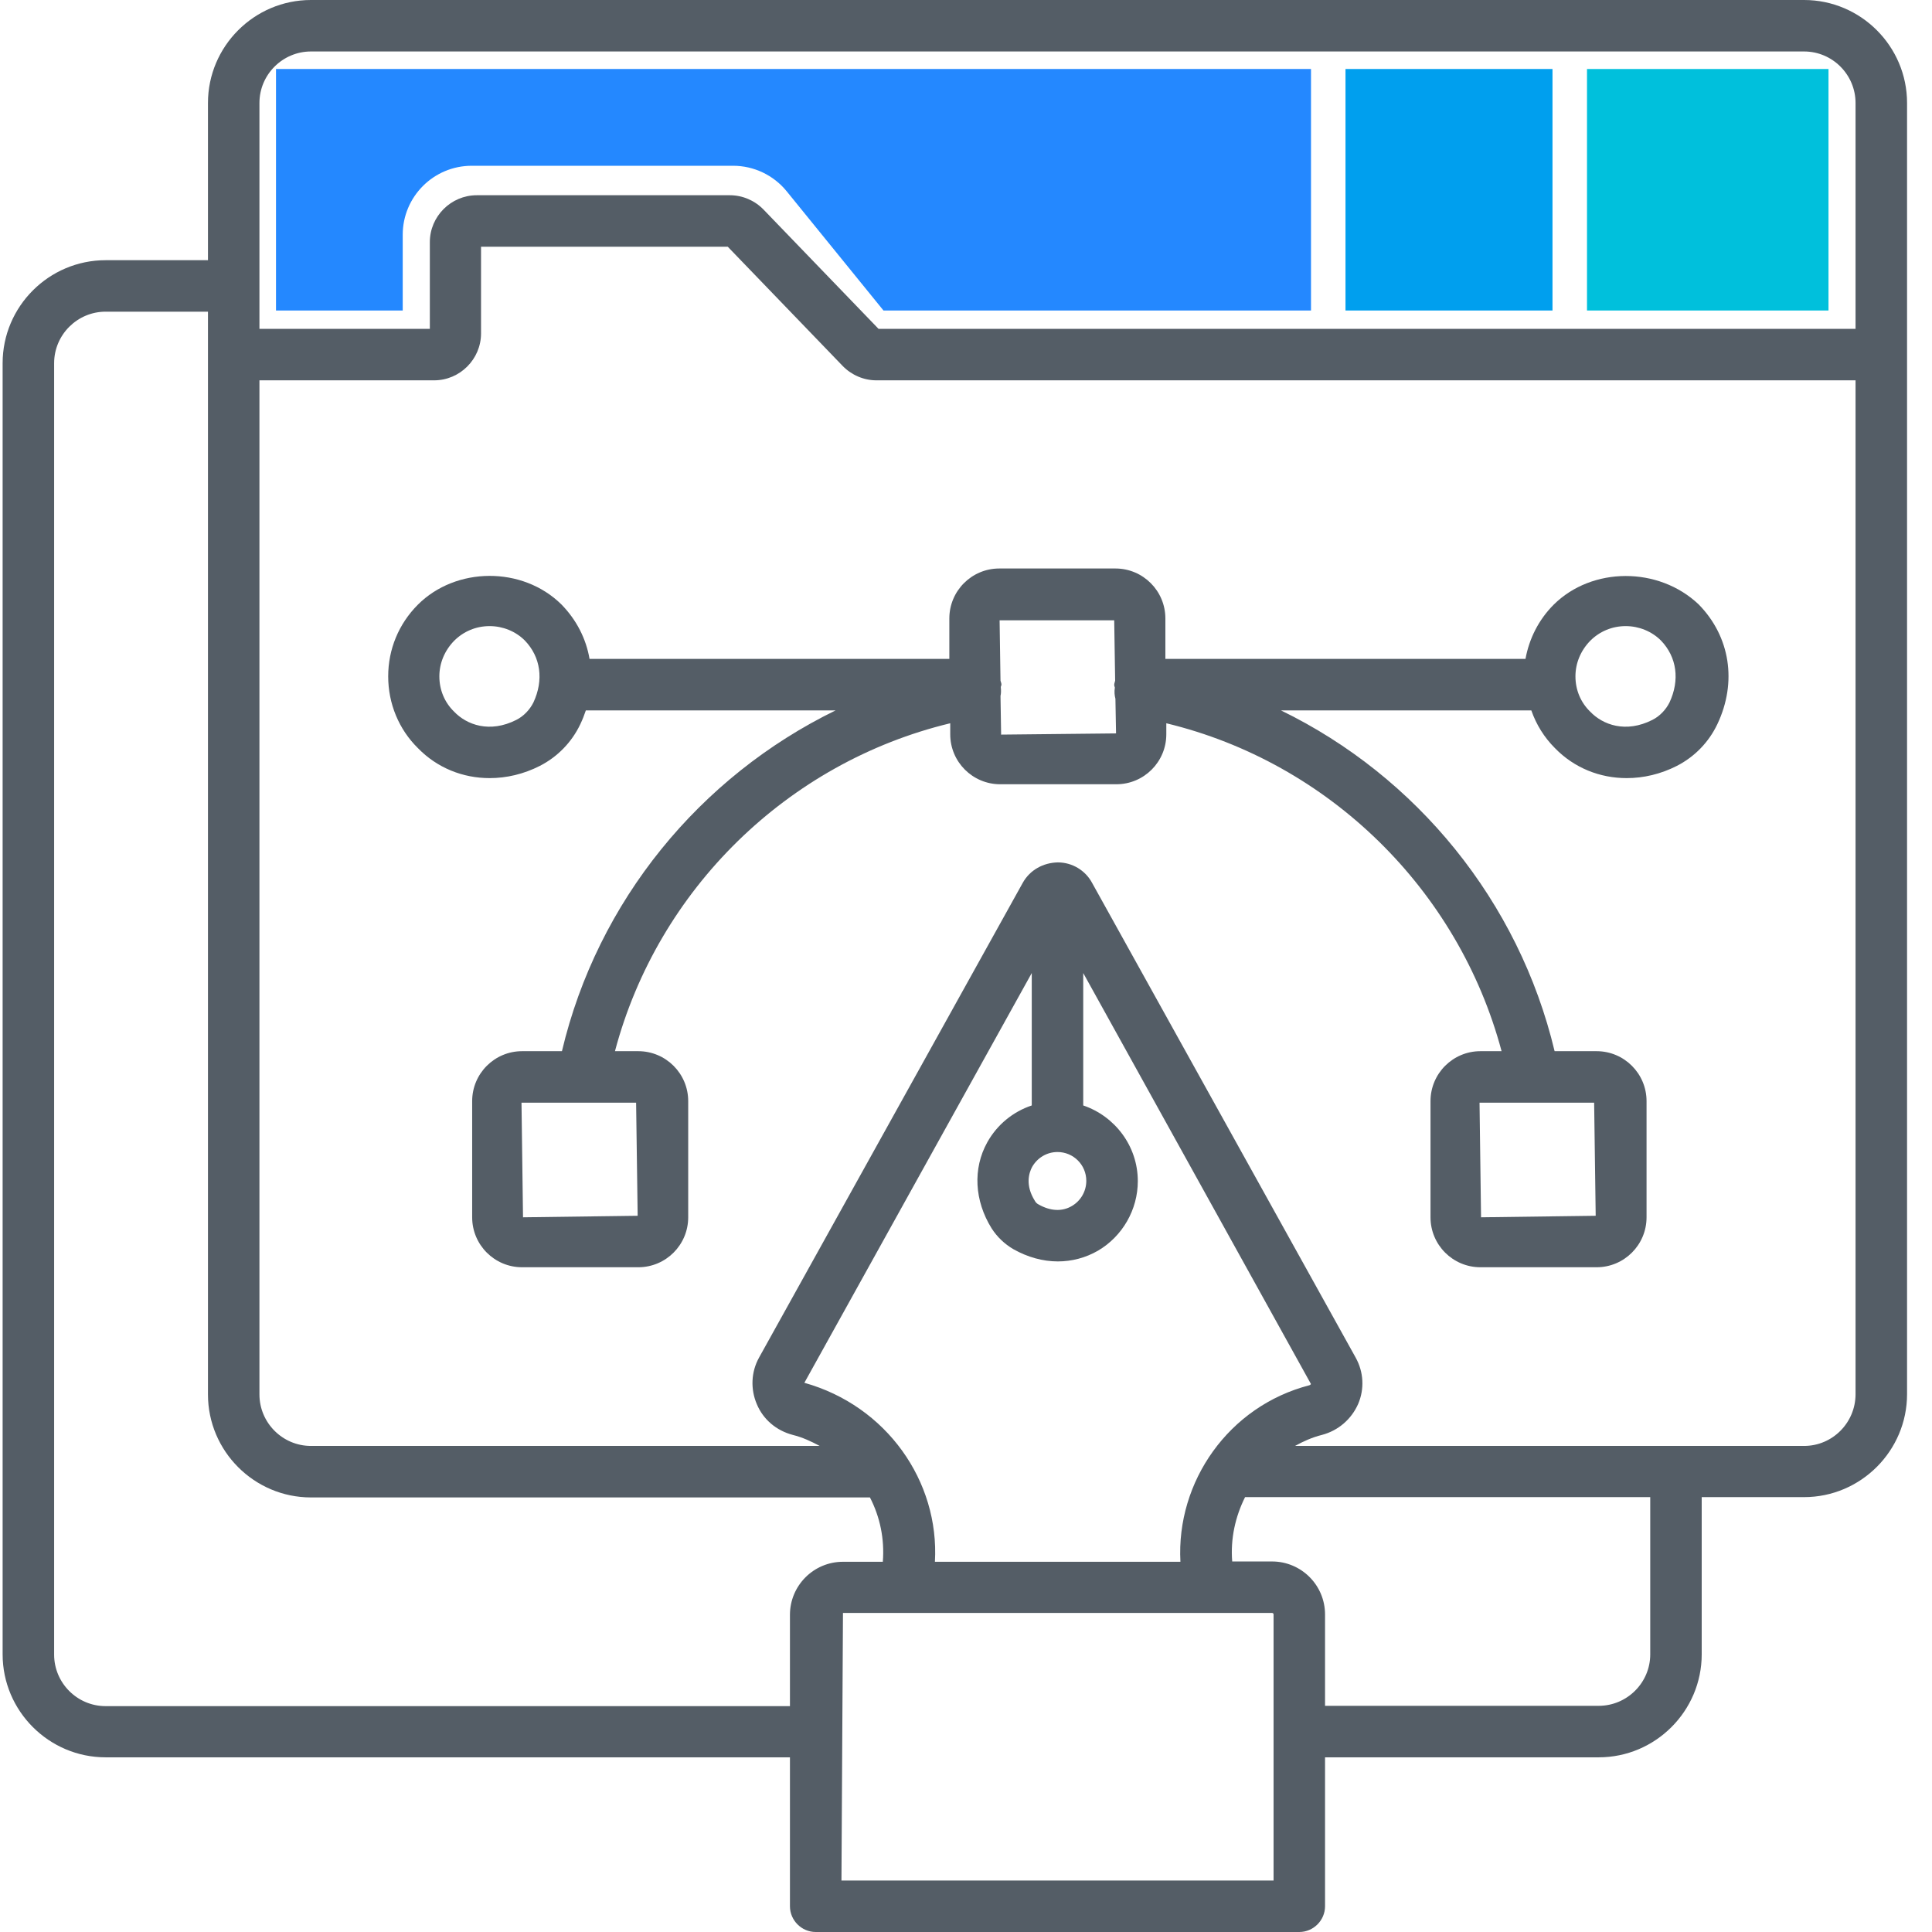
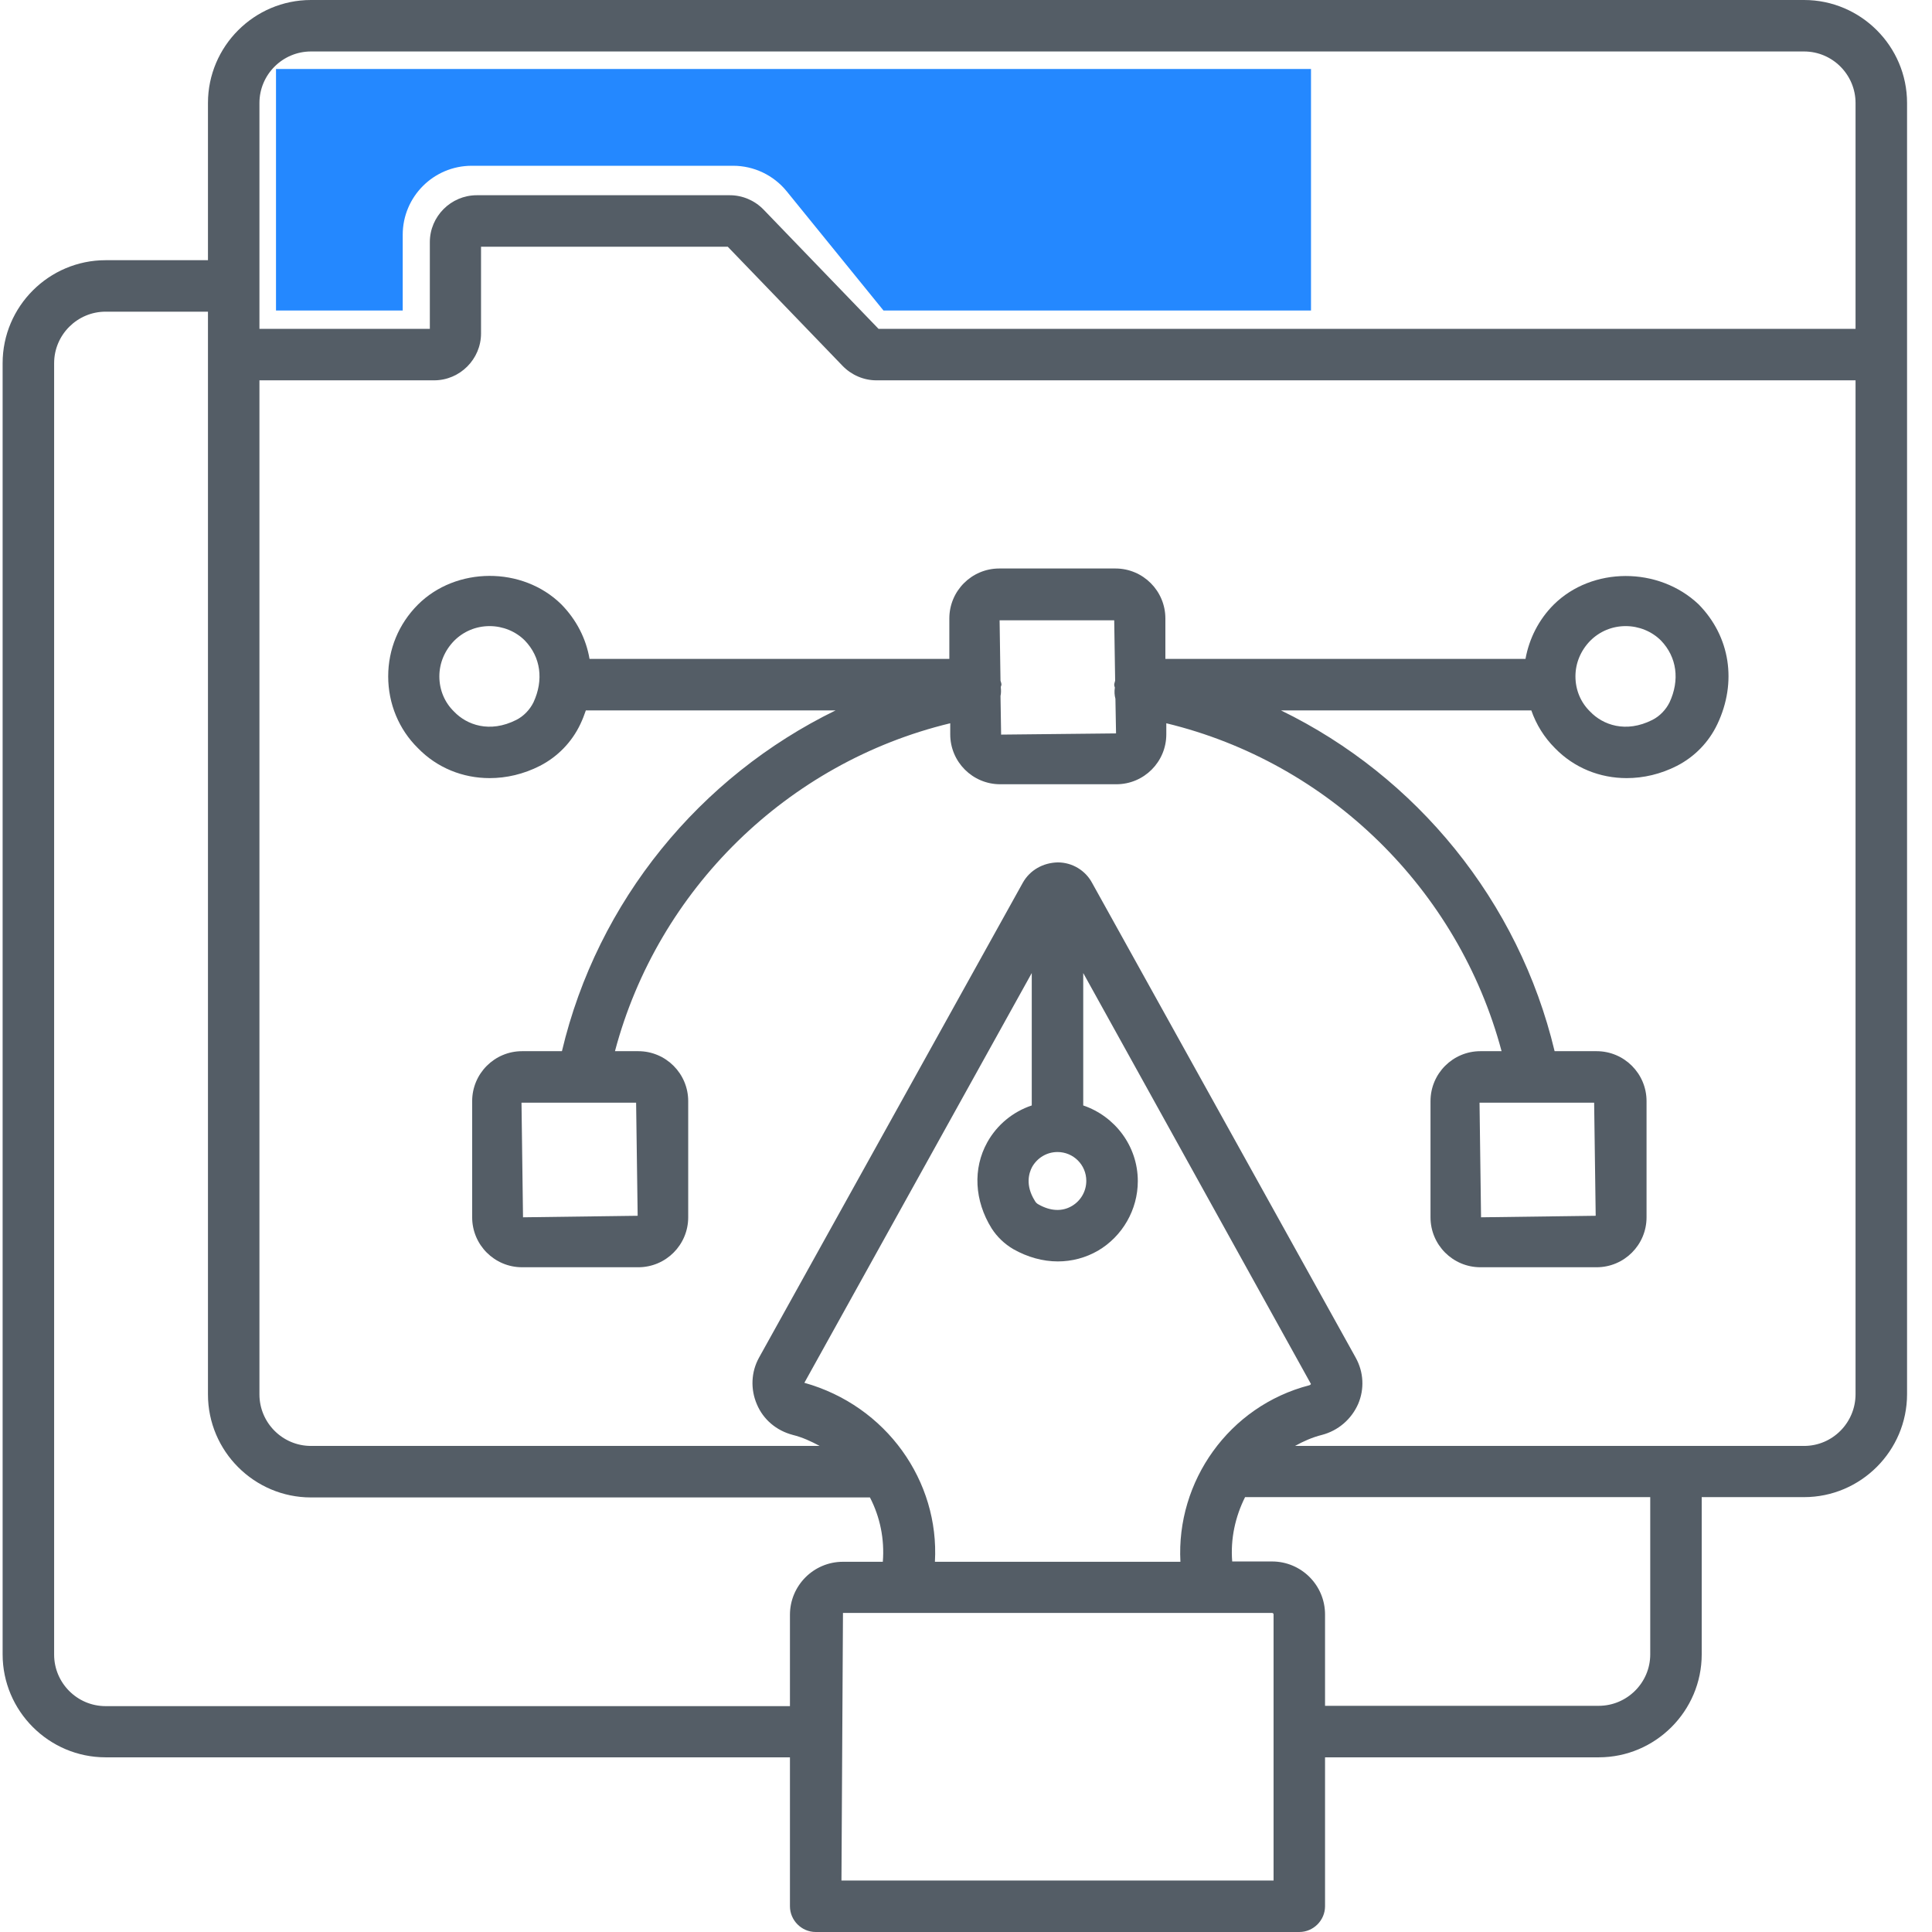
<svg xmlns="http://www.w3.org/2000/svg" width="56" height="56" viewBox="0 0 56 56" fill="none">
-   <path d="M49.955 7.613C51.119 7.613 52.061 6.671 52.061 5.508C52.061 4.344 51.119 3.402 49.955 3.402C48.792 3.402 47.85 4.344 47.85 5.508C47.85 6.671 48.8 7.613 49.955 7.613ZM49.955 4.904C50.293 4.904 50.568 5.179 50.568 5.517C50.568 5.854 50.293 6.13 49.955 6.13C49.609 6.13 49.342 5.863 49.342 5.517C49.342 5.17 49.618 4.904 49.955 4.904Z" fill="#545D66" />
  <path d="M52.292 0H9.013C7.369 0 6.028 1.341 6.028 2.985V7.542H3.061C1.418 7.542 0.076 8.883 0.076 10.527V47.952C0.076 49.595 1.418 50.937 3.061 50.937H22.897V55.254C22.897 55.662 23.235 56 23.643 56H37.661C38.07 56 38.407 55.662 38.407 55.254V50.937H46.34C47.983 50.937 49.325 49.595 49.325 47.952V43.395H52.292C53.935 43.395 55.277 42.053 55.277 40.41V2.985C55.277 1.341 53.935 0 52.292 0ZM7.52 2.985C7.52 2.159 8.195 1.492 9.013 1.492H52.292C53.118 1.492 53.784 2.168 53.784 2.985V9.532H25.465L22.133 6.076C21.876 5.81 21.52 5.659 21.156 5.659H13.819C13.072 5.659 12.459 6.272 12.459 7.018V9.532H7.52V2.985ZM3.061 49.453C2.235 49.453 1.569 48.778 1.569 47.961V10.527C1.569 9.701 2.244 9.034 3.061 9.034H6.028V40.419C6.028 42.062 7.369 43.404 9.013 43.404H25.216C25.509 43.972 25.642 44.612 25.589 45.269H24.434C23.581 45.269 22.897 45.962 22.897 46.806V49.453H3.061ZM29.915 33.827C30.066 33.561 30.341 33.392 30.652 33.392C31.114 33.392 31.487 33.765 31.487 34.227C31.487 34.529 31.327 34.805 31.07 34.956C30.786 35.124 30.448 35.107 30.102 34.911C30.056 34.888 30.018 34.85 29.995 34.805C29.711 34.352 29.826 33.996 29.915 33.827ZM29.906 32.042C29.359 32.224 28.899 32.604 28.618 33.108C28.192 33.872 28.245 34.805 28.742 35.604C28.902 35.853 29.116 36.057 29.373 36.208C29.782 36.439 30.226 36.563 30.661 36.563C31.07 36.563 31.47 36.457 31.825 36.252C32.536 35.835 32.98 35.062 32.98 34.236C32.98 33.215 32.313 32.353 31.398 32.042V28.204L37.999 40.117C37.99 40.126 37.981 40.143 37.954 40.152C35.618 40.756 34.09 42.942 34.215 45.269H27.099C27.232 42.933 25.695 40.748 23.315 40.081L29.906 28.204V32.042ZM36.915 54.508H24.39L24.434 46.752H36.871C36.897 46.752 36.915 46.77 36.915 46.797V54.508ZM47.833 47.952C47.833 48.778 47.157 49.444 46.34 49.444H38.407V46.797C38.407 45.944 37.715 45.26 36.871 45.26H35.716C35.663 44.603 35.805 43.963 36.089 43.395H47.833V47.952ZM52.292 41.911H37.537C37.777 41.778 38.034 41.662 38.319 41.591C38.789 41.467 39.171 41.138 39.367 40.694C39.553 40.259 39.527 39.77 39.296 39.353L31.656 25.593C31.461 25.228 31.079 24.997 30.661 24.997C30.235 25.006 29.853 25.22 29.648 25.584L22 39.353C21.769 39.77 21.751 40.268 21.938 40.703C22.124 41.147 22.506 41.467 22.977 41.591C23.262 41.662 23.51 41.778 23.759 41.911H9.013C8.187 41.911 7.52 41.236 7.52 40.419V11.024H12.584C13.33 11.024 13.943 10.411 13.943 9.665V7.151H21.094L24.425 10.607C24.683 10.873 25.038 11.024 25.402 11.024H53.784V40.41C53.784 41.236 53.118 41.911 52.292 41.911Z" fill="#545D66" />
  <path d="M45.035 17.526C44.599 17.962 44.324 18.512 44.217 19.099H33.779V17.926C33.779 17.127 33.131 16.478 32.331 16.478H28.965C28.165 16.478 27.517 17.127 27.517 17.926V19.099H17.088C16.99 18.521 16.715 17.971 16.271 17.518C15.142 16.407 13.215 16.425 12.113 17.526C11.554 18.086 11.252 18.823 11.252 19.605C11.252 20.396 11.562 21.142 12.113 21.684C12.673 22.261 13.419 22.554 14.192 22.554C14.681 22.554 15.178 22.439 15.649 22.199C16.162 21.936 16.574 21.512 16.821 20.991C16.884 20.858 16.937 20.724 16.981 20.591H24.221C20.286 22.51 17.319 26.117 16.288 30.469H15.133C14.334 30.469 13.686 31.118 13.686 31.917V35.284C13.686 36.084 14.334 36.732 15.133 36.732H18.5C19.3 36.732 19.948 36.084 19.948 35.284V31.917C19.948 31.118 19.3 30.469 18.5 30.469H17.825C19.069 25.779 22.826 22.101 27.543 20.964V21.284C27.543 22.084 28.192 22.732 28.991 22.732H32.358C33.158 22.732 33.806 22.084 33.806 21.284V20.964C38.514 22.101 42.272 25.779 43.524 30.469H42.911C42.112 30.469 41.464 31.118 41.464 31.917V35.284C41.464 36.084 42.112 36.732 42.911 36.732H46.278C47.078 36.732 47.726 36.084 47.726 35.284V31.917C47.726 31.118 47.078 30.469 46.278 30.469H45.061C44.022 26.117 41.055 22.501 37.129 20.591H44.386C44.528 21 44.759 21.373 45.07 21.684C45.63 22.261 46.376 22.554 47.149 22.554C47.637 22.554 48.135 22.439 48.606 22.199C49.119 21.936 49.531 21.512 49.778 20.991C50.356 19.774 50.151 18.45 49.236 17.518C48.073 16.416 46.145 16.425 45.035 17.526ZM15.462 20.36C15.356 20.573 15.178 20.76 14.965 20.867C14.192 21.258 13.526 21.009 13.162 20.627C12.886 20.36 12.735 19.996 12.735 19.605C12.735 19.223 12.886 18.859 13.162 18.575C13.437 18.299 13.801 18.148 14.192 18.148C14.574 18.148 14.947 18.299 15.213 18.566C15.675 19.046 15.764 19.712 15.462 20.36ZM18.483 35.24L15.16 35.284L15.116 31.962H18.438L18.483 35.24ZM46.252 35.24L42.929 35.284L42.885 31.962H46.207L46.252 35.24ZM29.018 21.293L29 20.174C29.018 20.094 29.018 20.014 29.009 19.925V19.916C29.009 19.889 29.027 19.872 29.027 19.845C29.027 19.801 29.009 19.765 29 19.73L28.974 17.98H32.296L32.323 19.73C32.314 19.774 32.296 19.809 32.296 19.854C32.296 19.881 32.305 19.898 32.314 19.925V19.934C32.296 20.049 32.305 20.156 32.331 20.254L32.349 21.258L29.018 21.293ZM48.392 20.36C48.286 20.573 48.108 20.76 47.895 20.867C47.122 21.258 46.456 21.009 46.092 20.627C45.816 20.36 45.665 19.996 45.665 19.605C45.665 19.223 45.816 18.859 46.092 18.575C46.367 18.299 46.731 18.148 47.122 18.148C47.504 18.148 47.877 18.299 48.144 18.566C48.606 19.046 48.694 19.712 48.392 20.36Z" fill="#545D66" />
  <path d="M8 2V9H11.673V6.805C11.673 5.701 12.568 4.805 13.673 4.805H21.25C21.852 4.805 22.422 5.077 22.802 5.544L25.608 9L38 9V2L8 2Z" fill="#2488FF" />
-   <rect x="39" y="2" width="6" height="7" fill="#009FEE" />
-   <rect x="46" y="2" width="7" height="7" fill="#00C0DC" />
</svg>